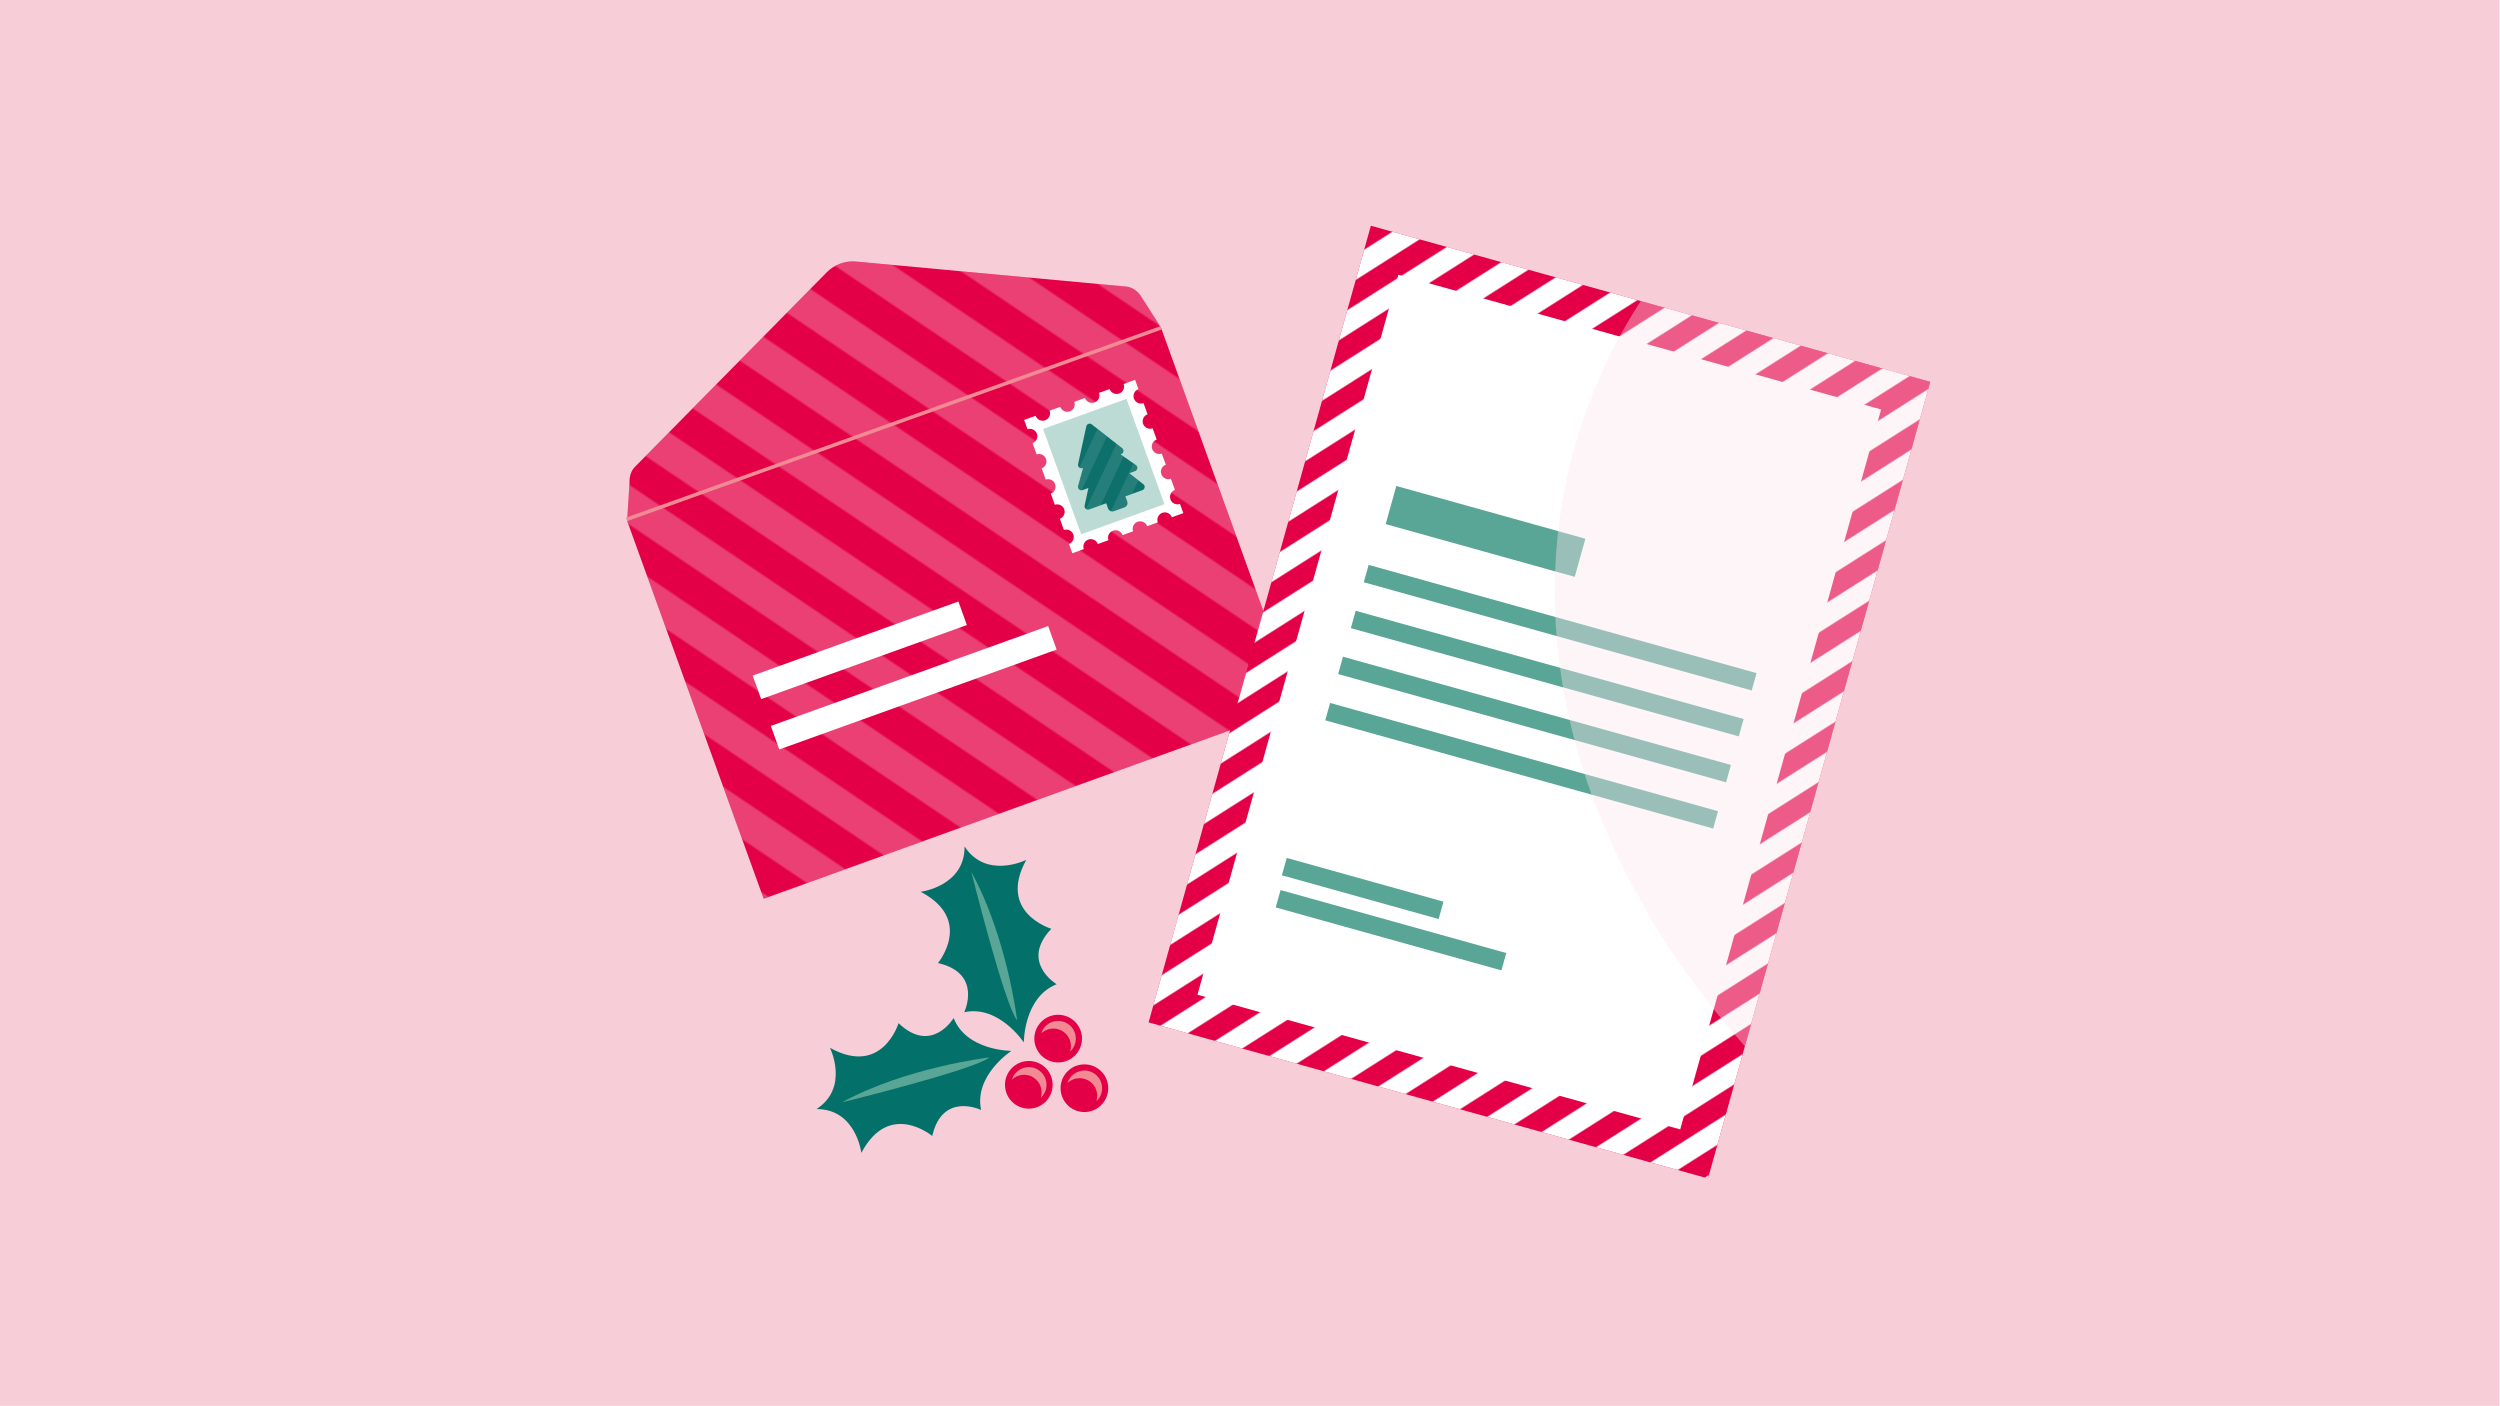
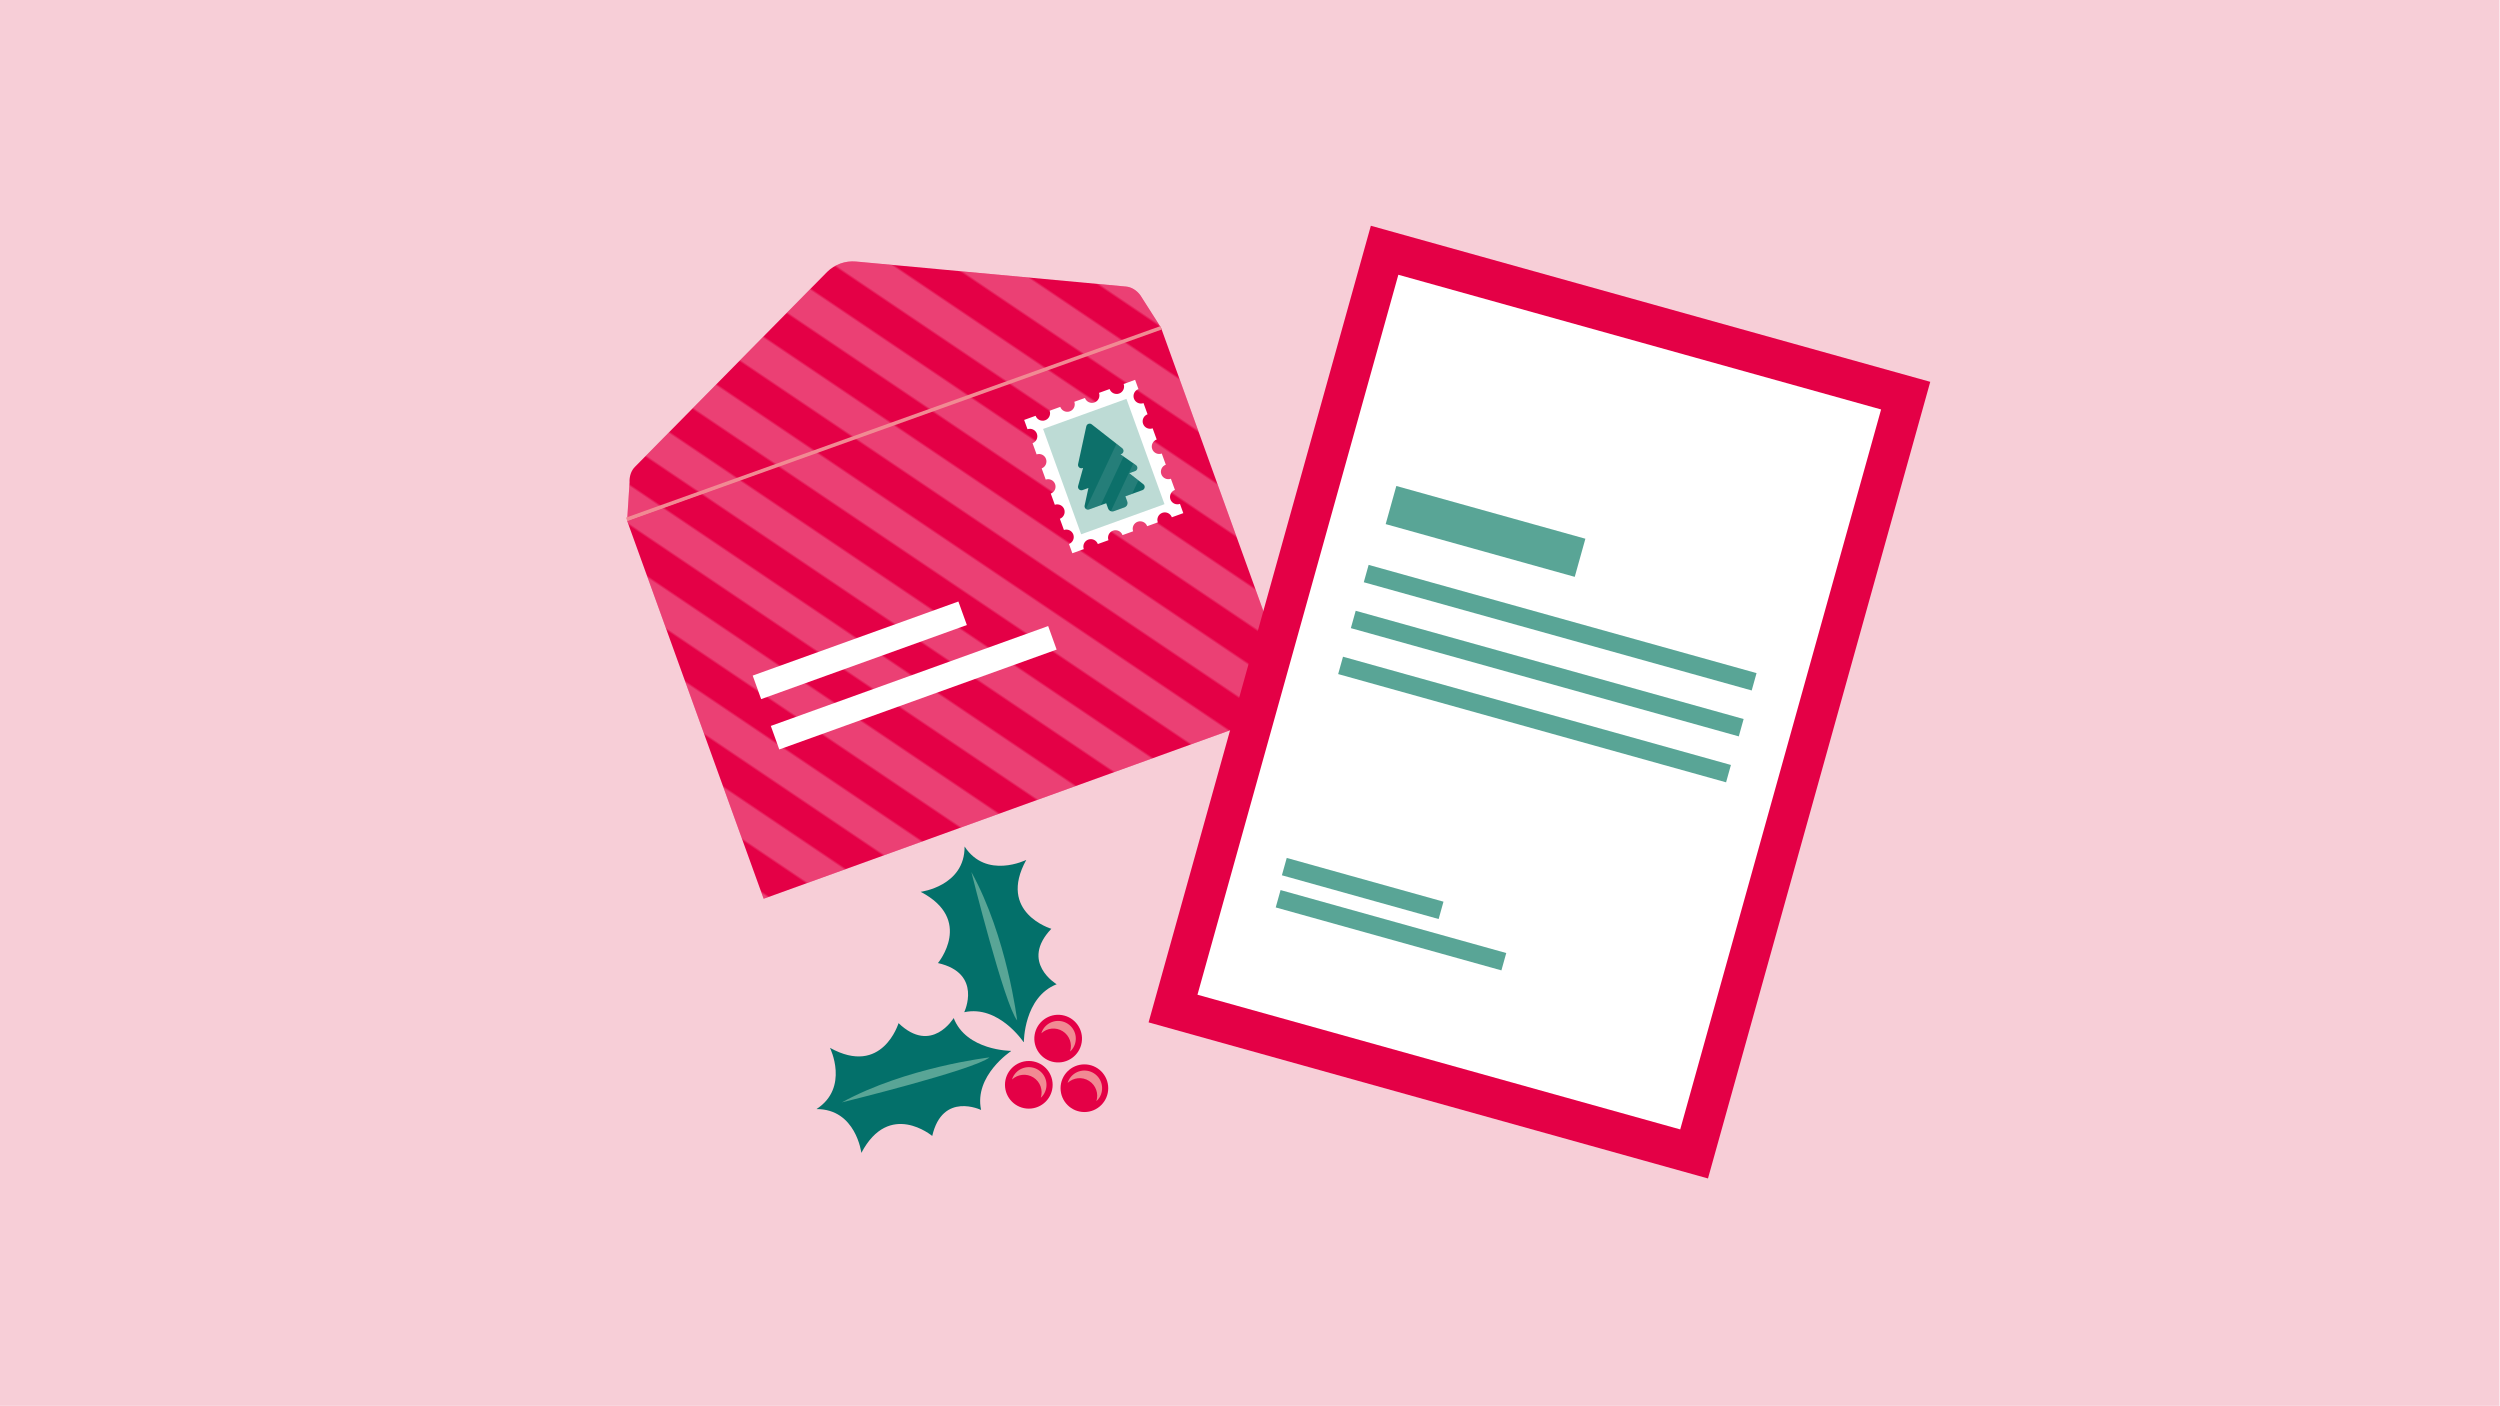
<svg xmlns="http://www.w3.org/2000/svg" id="Layer_1" version="1.1" viewBox="0 0 1200 675">
  <defs>
    <style>
      .st0, .st1, .st2, .st3, .st4 {
        fill: none;
      }

      .st5 {
        fill: #fbe6eb;
        mix-blend-mode: multiply;
        opacity: .4;
      }

      .st5, .st6, .st7 {
        isolation: isolate;
      }

      .st5, .st8, .st9 {
        fill-rule: evenodd;
      }

      .st1 {
        stroke-width: 8.65px;
      }

      .st1, .st2, .st3, .st4 {
        stroke-miterlimit: 10;
      }

      .st1, .st3 {
        stroke: #59a596;
      }

      .st2 {
        stroke: #fff;
        stroke-width: 12px;
      }

      .st10 {
        fill: #f7ced7;
      }

      .st11 {
        fill: url(#New_Pattern_Swatch_21);
      }

      .st3 {
        stroke-width: 19px;
      }

      .st7 {
        fill: url(#New_Pattern_Swatch_2);
        opacity: .25;
      }

      .st12 {
        clip-path: url(#clippath-1);
      }

      .st8 {
        fill: #0d706a;
      }

      .st13 {
        fill: #59a596;
      }

      .st14 {
        fill: #fff;
      }

      .st15 {
        opacity: .1;
      }

      .st16 {
        fill: #e40046;
      }

      .st9 {
        fill: #f18a93;
      }

      .st17 {
        fill: #bddbd5;
      }

      .st4 {
        stroke: #f18a93;
        stroke-width: 1.74px;
      }

      .st18 {
        clip-path: url(#clippath);
      }

      .st19 {
        fill: #03706a;
      }
    </style>
    <pattern id="New_Pattern_Swatch_2" data-name="New Pattern Swatch 2" x="0" y="0" width="140" height="457" patternTransform="translate(-5267.78 -17893.19) rotate(-56) scale(1.13 -1.13)" patternUnits="userSpaceOnUse" viewBox="0 0 140 457">
      <g>
        <rect class="st0" width="140" height="457" />
        <g>
          <rect class="st0" width="140" height="457" />
          <rect class="st14" x="112" width="14" height="457" />
          <rect class="st14" x="84" width="14" height="457" />
          <rect class="st14" x="56" width="14" height="457" />
          <rect class="st14" x="28" width="14" height="457" />
          <rect class="st14" width="14" height="457" />
        </g>
      </g>
    </pattern>
    <clipPath id="clippath">
      <path class="st0" d="M521.43,204.63c.26-1.17,1.65-1.68,2.59-.94l14.62,11.44c1.01.79.76,2.38-.45,2.82l-.36.13,7.4,5.16c1.09.75.87,2.42-.37,2.87l-2.82,1.02,6.79,5.31c1.01.79.76,2.38-.45,2.82l-8.21,2.97.9,2.5c.41,1.13-.17,2.38-1.3,2.79l-5.11,1.85c-1.13.41-2.37-.18-2.78-1.31l-.9-2.5-8.21,2.97c-1.21.44-2.42-.63-2.15-1.88l1.82-8.42-2.82,1.02c-1.24.45-2.48-.7-2.13-1.97l2.4-8.69-.26.09c-1.21.44-2.42-.63-2.15-1.88l3.94-18.14v-.03Z" />
    </clipPath>
    <pattern id="New_Pattern_Swatch_21" data-name="New Pattern Swatch 21" x="0" y="0" width="140" height="457" patternTransform="translate(-11042.44 -11438.3) rotate(57.59) scale(.72 -.72)" patternUnits="userSpaceOnUse" viewBox="0 0 140 457">
      <g>
        <rect class="st0" width="140" height="457" />
        <g>
          <rect class="st0" width="140" height="457" />
          <rect class="st14" x="112" width="14" height="457" />
          <rect class="st14" x="84" width="14" height="457" />
          <rect class="st14" x="56" width="14" height="457" />
-           <rect class="st14" x="28" width="14" height="457" />
          <rect class="st14" width="14" height="457" />
        </g>
      </g>
    </pattern>
    <clipPath id="clippath-1">
      <rect class="st0" x="540.42" y="197.62" width="396.99" height="278.77" transform="translate(215.73 958.17) rotate(-74.41)" />
    </clipPath>
  </defs>
  <g class="st6">
    <g id="bg">
      <rect class="st10" x="-.24" y="-.19" width="1200" height="675" />
    </g>
    <g id="Layer_11" data-name="Layer_1">
      <g>
        <rect class="st16" x="325.67" y="197.9" width="272.51" height="192.95" transform="translate(-72.53 174.44) rotate(-19.86)" />
        <path class="st16" d="M540.48,137.55l-129.67-12.02c-5.1-.44-10.14,1.38-13.78,4.98l-92.23,93.55c-1.82,1.8-2.78,4.57-2.62,7.59l-1.17,18.27,128.15-46.29,128.15-46.29-9.96-15.63c-1.81-2.43-4.32-3.94-6.87-4.16h0Z" />
        <path class="st7" d="M557.3,157.35h0l-9.96-15.63c-1.81-2.43-4.32-3.94-6.87-4.16l-129.67-12.02c-5.1-.44-10.14,1.38-13.78,4.98l-92.23,93.55c-1.82,1.8-2.78,4.57-2.62,7.59l-1.17,18.27h0l65.55,181.47,256.3-92.58-65.55-181.47Z" />
        <line class="st4" x1="300.77" y1="249.28" x2="557.3" y2="157.35" />
        <g>
          <g>
            <path class="st14" d="M561.82,239.75c-.67-1.86.29-3.92,2.15-4.59l-1.94-5.36c-1.86.67-3.92-.29-4.59-2.15-.67-1.86.29-3.92,2.15-4.59l-1.94-5.36c-1.86.67-3.92-.29-4.59-2.15s.29-3.92,2.15-4.59l-1.94-5.36c-1.86.67-3.92-.29-4.59-2.15s.29-3.92,2.15-4.59l-1.94-5.36c-1.86.67-3.92-.29-4.59-2.15-.67-1.86.29-3.92,2.15-4.59l-1.6-4.44-5.5,1.99h0c.67,1.86-.29,3.92-2.15,4.59-1.86.67-3.92-.29-4.59-2.15h0l-5.1,1.84h0c.67,1.86-.29,3.92-2.15,4.59-1.86.67-3.92-.29-4.59-2.15h0l-5.1,1.84h0c.67,1.86-.29,3.92-2.15,4.59s-3.92-.29-4.59-2.15h0l-5.1,1.84h0c.67,1.86-.29,3.92-2.15,4.59s-3.92-.29-4.59-2.15h0l-5.5,1.99,1.61,4.45c1.84-.62,3.85.33,4.51,2.17s-.27,3.86-2.08,4.55l1.94,5.37c1.84-.62,3.85.33,4.51,2.17s-.27,3.86-2.08,4.55l1.94,5.37c1.84-.62,3.85.33,4.51,2.17s-.27,3.86-2.08,4.55l1.94,5.37c1.84-.62,3.85.33,4.51,2.17s-.27,3.86-2.08,4.56l1.94,5.37c1.84-.62,3.85.33,4.51,2.17.66,1.84-.27,3.86-2.08,4.56l1.61,4.45,5.5-1.99c-.67-1.86.3-3.91,2.16-4.58,1.86-.67,3.91.29,4.58,2.14l5.1-1.84c-.67-1.86.3-3.91,2.16-4.58s3.91.29,4.58,2.14l5.1-1.84c-.67-1.86.3-3.91,2.16-4.58s3.91.29,4.58,2.14l5.1-1.84c-.67-1.86.3-3.91,2.16-4.58s3.91.29,4.58,2.14l5.5-1.99-1.6-4.44c-1.86.67-3.92-.29-4.59-2.15l.03.02Z" />
            <rect class="st17" x="508.55" y="197.07" width="42.54" height="53.76" transform="translate(-44.57 193.31) rotate(-19.86)" />
          </g>
          <g class="st18">
            <g>
              <path class="st8" d="M521.43,204.63c.26-1.17,1.65-1.68,2.59-.94l14.62,11.44c1.01.79.76,2.38-.45,2.82l-.36.13,7.4,5.16c1.09.75.87,2.42-.37,2.87l-2.82,1.02,6.79,5.31c1.01.79.76,2.38-.45,2.82l-8.21,2.97.9,2.5c.41,1.13-.17,2.38-1.3,2.79l-5.11,1.85c-1.13.41-2.37-.18-2.78-1.31l-.9-2.5-8.21,2.97c-1.21.44-2.42-.63-2.15-1.88l1.82-8.42-2.82,1.02c-1.24.45-2.48-.7-2.13-1.97l2.4-8.69-.26.09c-1.21.44-2.42-.63-2.15-1.88l3.94-18.14v-.03Z" />
              <g class="st15">
                <rect class="st14" x="469.07" y="225.5" width="75.52" height="5.66" transform="translate(84.81 590.15) rotate(-64.86)" />
                <rect class="st14" x="510.09" y="244.75" width="75.52" height="5.66" transform="translate(90.98 638.35) rotate(-64.86)" />
                <rect class="st14" x="489.58" y="235.12" width="75.52" height="5.66" transform="translate(87.9 614.25) rotate(-64.86)" />
-                 <rect class="st14" x="479.33" y="230.31" width="75.52" height="5.66" transform="translate(86.36 602.2) rotate(-64.86)" />
                <rect class="st14" x="520.34" y="249.56" width="75.52" height="5.66" transform="translate(92.52 650.4) rotate(-64.86)" />
                <rect class="st14" x="499.83" y="239.93" width="75.52" height="5.66" transform="translate(89.44 626.29) rotate(-64.86)" />
              </g>
            </g>
          </g>
        </g>
      </g>
      <g>
        <circle class="st16" cx="493.83" cy="520.71" r="11.44" />
        <circle class="st16" cx="507.9" cy="498.51" r="11.44" transform="translate(-65.53 920) rotate(-80.78)" />
        <circle class="st16" cx="520.51" cy="522.34" r="11.44" />
        <g>
          <path class="st19" d="M462.83,485.86c16.56-3.6,28.47,14.34,28.47,14.34l.15-.05s-.02-21.53,15.75-27.71c0,0-17.81-10.57-2.56-26.62,0,0-25.98-7.73-12.04-33.07,0,0-19.14,9.54-29.6-6.42.13,19.08-21.09,21.74-21.09,21.74,25.64,13.38,8.3,34.2,8.3,34.2,21.59,4.91,12.62,23.58,12.62,23.58h0Z" />
          <path class="st13" d="M488.24,489.83s-4.86-40.2-21.98-71.25c0,0,15.87,63.7,21.98,71.25Z" />
        </g>
        <g>
          <path class="st19" d="M470.93,532.8c-3.52-16.47,14.35-28.24,14.35-28.24l-.04-.15s-21.4-.05-27.48-15.75c0,0-10.57,17.67-26.46,2.45,0,0-7.77,25.79-32.91,11.85,0,0,9.42,19.05-6.48,29.4,18.97-.07,21.54,21.03,21.54,21.03,13.38-25.44,34.02-8.13,34.02-8.13,4.95-21.44,23.48-12.46,23.48-12.46h-.02Z" />
          <path class="st13" d="M474.96,507.55s-39.97,4.69-70.89,21.6c0,0,63.37-15.55,70.89-21.6h0Z" />
        </g>
        <path class="st9" d="M513.35,517.79c-.4.64-.68,1.31-.89,2,2.76-2.55,6.97-3.07,10.29-.96s4.65,6.13,3.52,9.72c.53-.49,1.02-1.02,1.42-1.66,2.51-3.96,1.34-9.2-2.62-11.71s-9.2-1.34-11.71,2.62h0Z" />
        <path class="st9" d="M500.73,493.97c-.4.64-.68,1.31-.89,2,2.76-2.55,6.97-3.07,10.29-.96,3.32,2.11,4.65,6.13,3.52,9.72.53-.49,1.02-1.02,1.42-1.66,2.51-3.96,1.34-9.2-2.62-11.71-3.96-2.51-9.2-1.34-11.71,2.62h-.01Z" />
        <path class="st9" d="M486.66,516.16c-.4.64-.68,1.31-.89,2,2.76-2.55,6.97-3.07,10.29-.96s4.65,6.13,3.52,9.72c.53-.49,1.02-1.02,1.42-1.66,2.51-3.96,1.34-9.2-2.62-11.71s-9.2-1.34-11.71,2.62h-.01Z" />
      </g>
      <g>
        <g>
          <rect class="st16" x="540.42" y="197.62" width="396.99" height="278.77" transform="translate(215.73 958.17) rotate(-74.41)" />
-           <polygon class="st11" points="926.52 183.27 658.01 108.35 551.31 490.74 819.83 565.66 926.52 183.27" />
          <rect class="st14" x="559.47" y="216.72" width="358.78" height="240.57" transform="translate(215.68 958.11) rotate(-74.41)" />
          <line class="st1" x1="835.78" y1="349.3" x2="649.57" y2="297.34" />
          <line class="st1" x1="829.68" y1="371.35" x2="643.48" y2="319.39" />
-           <line class="st1" x1="823.49" y1="393.54" x2="637.29" y2="341.59" />
          <line class="st1" x1="691.71" y1="436.97" x2="616.47" y2="415.97" />
          <line class="st1" x1="721.84" y1="461.62" x2="613.51" y2="431.4" />
          <line class="st1" x1="841.98" y1="327.26" x2="655.78" y2="275.31" />
          <line class="st3" x1="758.43" y1="267.74" x2="667.68" y2="242.42" />
        </g>
        <g class="st12">
-           <path class="st5" d="M1096.7,658.87c-237.81-66.35-390.8-265.44-341.03-443.79C805.43,36.72,1039.39-54.41,1277.2,11.94c237.85,66.37,390.8,265.45,341.03,443.81-49.76,178.36-283.68,269.49-521.53,203.12Z" />
-         </g>
+           </g>
      </g>
      <line class="st2" x1="462.06" y1="294.37" x2="363.32" y2="329.93" />
      <line class="st2" x1="505.15" y1="306.15" x2="372.02" y2="354.09" />
    </g>
  </g>
</svg>